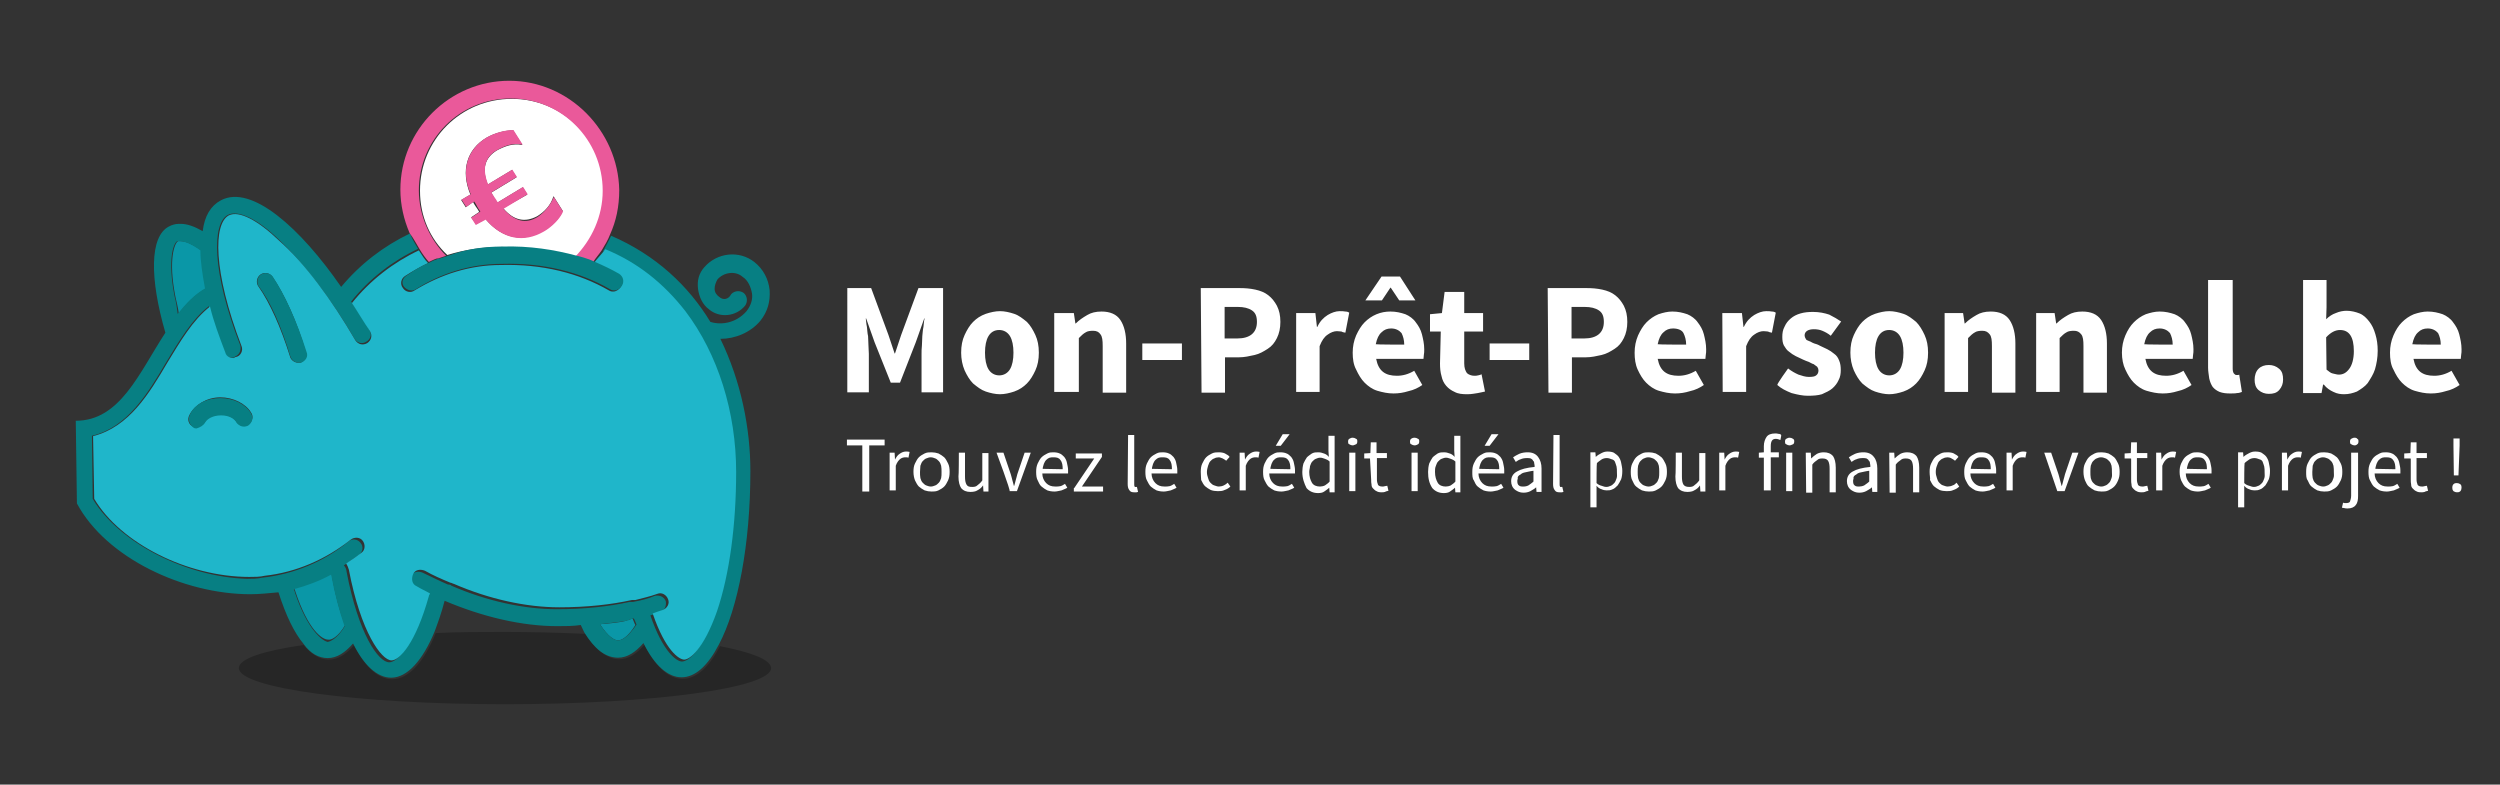
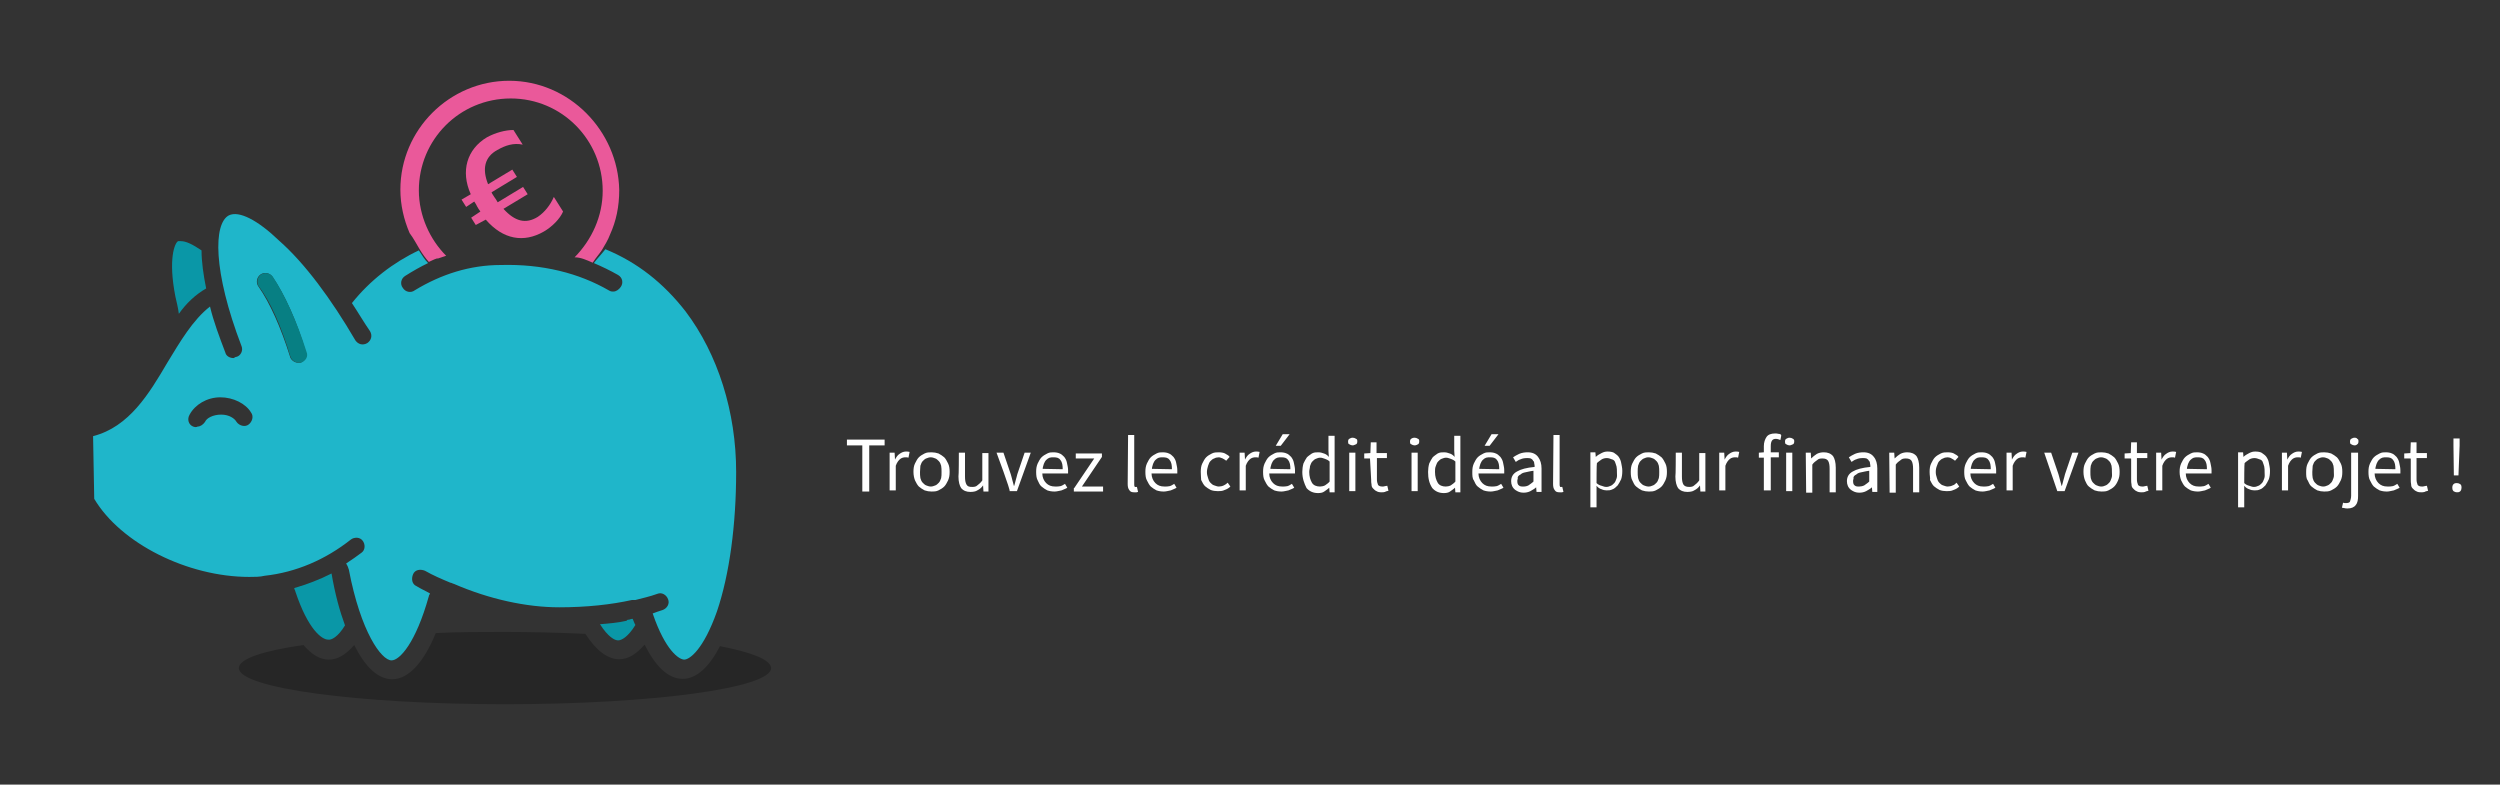
<svg xmlns="http://www.w3.org/2000/svg" version="1.1" id="Calque_1" x="0px" y="0px" width="650px" height="204px" viewBox="0 0 650 204" style="enable-background:new 0 0 650 204;" xml:space="preserve">
  <rect x="0" y="0" width="650" height="204" fill="#333333" stroke="none" />
  <style type="text/css">
	.st0{fill:#FFFFFF;}
	.st1{fill:none;}
	.st2{opacity:0.25;}
	.st3{fill:#0A97A7;}
	.st4{fill:#077F83;}
	.st5{fill:#1FB6CA;}
	.st6{fill:#EA599A;}
</style>
  <g>
-     <path class="st0" d="M220,74.9h6.5l4.5,12.2l1.6,4.8h0.1l1.6-4.8l4.5-12.2h6.4V102h-5.6V92c0-0.6,0-1.3,0.1-2.2   c0-0.7,0.1-1.6,0.1-2.4c0.1-0.7,0.1-1.6,0.3-2.4c0.1-0.7,0.1-1.5,0.3-2.2h-0.1l-2.2,6.2L234,99.5h-2.4L227.4,89l-2.2-6.2h-0.1   c0.1,0.6,0.1,1.3,0.3,2.2c0.1,0.7,0.1,1.6,0.3,2.4c0,0.7,0.1,1.6,0.1,2.4s0.1,1.5,0.1,2.2v10h-5.6V74.9H220L220,74.9z M249.9,91.7   c0-1.8,0.3-3.3,0.9-4.6c0.6-1.3,1.3-2.5,2.2-3.4s1.9-1.6,3.3-2.1c1.2-0.4,2.5-0.7,3.7-0.7s2.5,0.3,3.7,0.7c1.2,0.4,2.2,1.2,3.3,2.1   c0.9,0.9,1.6,2.1,2.2,3.4s0.9,2.8,0.9,4.6s-0.3,3.3-0.9,4.6c-0.6,1.3-1.3,2.5-2.2,3.4c-0.9,0.9-1.9,1.6-3.3,2.1   c-1.2,0.4-2.5,0.7-3.7,0.7s-2.5-0.3-3.7-0.7c-1.2-0.4-2.2-1.2-3.3-2.1c-0.9-0.9-1.6-2.1-2.2-3.4C250.2,94.9,249.9,93.3,249.9,91.7z    M256.1,91.7c0,1.8,0.3,3.3,0.9,4.3s1.6,1.6,2.8,1.6s2.2-0.6,2.8-1.6c0.6-1,0.9-2.5,0.9-4.3s-0.3-3.3-0.9-4.3s-1.6-1.6-2.8-1.6   c-1.3,0-2.2,0.6-2.8,1.6S256.1,89.9,256.1,91.7z M274.1,81.4h5.1l0.4,2.7h0.1c0.9-0.9,1.8-1.5,3-2.2c1-0.6,2.2-0.9,3.7-0.9   c2.2,0,3.9,0.7,4.9,2.2s1.5,3.6,1.5,6.1v12.8h-6.1V90c0-1.5-0.1-2.5-0.6-3.1c-0.4-0.6-1-0.9-1.9-0.9c-0.7,0-1.5,0.1-1.9,0.4   c-0.6,0.3-1.2,0.9-1.8,1.5v14h-6.4L274.1,81.4L274.1,81.4z M297,89.3h10.3v4.3H297V89.3z M312.2,74.9h10c1.5,0,2.8,0.1,4.2,0.4   c1.3,0.3,2.4,0.7,3.4,1.5c0.9,0.7,1.6,1.6,2.2,2.7c0.6,1.2,0.9,2.5,0.9,4.2c0,1.6-0.3,3-0.9,4.2s-1.3,2.1-2.4,2.8s-2.1,1.3-3.4,1.6   c-1.3,0.3-2.7,0.6-4,0.6h-3.7v9.2h-6.1L312.2,74.9L312.2,74.9z M321.7,88c3.3,0,5.1-1.5,5.1-4.3c0-1.5-0.4-2.4-1.3-3   s-2.1-0.9-3.7-0.9h-3.4V88H321.7z M336.9,81.4h5.1l0.4,3.6h0.1c0.7-1.5,1.6-2.4,2.7-3.1c1-0.6,2.1-1,3.1-1c0.6,0,1,0,1.5,0.1   c0.4,0,0.7,0.1,1,0.3l-1,5.2c-0.4-0.1-0.7-0.1-1-0.3c-0.3,0-0.7-0.1-1.2-0.1c-0.7,0-1.6,0.3-2.4,0.9c-0.9,0.6-1.5,1.5-2.1,3v11.9   H337V81.4H336.9z M351.7,91.7c0-1.6,0.3-3.1,0.9-4.5c0.6-1.3,1.3-2.5,2.2-3.4c0.9-0.9,1.9-1.6,3.1-2.1s2.4-0.7,3.6-0.7   c1.5,0,2.7,0.3,3.9,0.7c1,0.4,2.1,1.2,2.7,2.1c0.7,0.9,1.3,1.9,1.6,3.1c0.3,1.2,0.6,2.5,0.6,3.9c0,0.6,0,1-0.1,1.5   c0,0.4-0.1,0.7-0.1,1h-12.3c0.3,1.6,0.9,2.7,1.8,3.4c0.9,0.7,2.1,1,3.6,1s3-0.4,4.5-1.3l2.1,3.7c-1,0.7-2.2,1.3-3.6,1.6   c-1.3,0.4-2.5,0.6-3.9,0.6c-1.5,0-2.8-0.3-4.2-0.7c-1.3-0.4-2.4-1.2-3.3-2.1s-1.6-2.1-2.2-3.4C351.9,94.8,351.7,93.3,351.7,91.7   L351.7,91.7z M359.2,71.9h4.8l4,6.2h-4.2l-2.2-3.3h-0.1l-2.2,3.3H355L359.2,71.9L359.2,71.9z M365.1,89.6c0-1.2-0.3-2.2-0.7-3   c-0.6-0.7-1.5-1.2-2.7-1.2c-1,0-1.8,0.3-2.5,1c-0.7,0.6-1.2,1.6-1.5,3.1C357.7,89.6,365.1,89.6,365.1,89.6z M374.6,86.2h-2.8v-4.5   l3.1-0.3l0.7-5.5h5.1v5.5h4.9v4.8h-4.9v8.3c0,1.2,0.3,1.9,0.7,2.5c0.4,0.4,1.2,0.7,1.9,0.7c0.3,0,0.7,0,1-0.1s0.6-0.1,0.9-0.3   l0.9,4.5c-0.6,0.1-1.2,0.3-1.9,0.4c-0.7,0.1-1.6,0.3-2.7,0.3c-1.3,0-2.4-0.1-3.3-0.6c-0.9-0.4-1.6-0.9-2.2-1.6s-1-1.5-1.2-2.5   c-0.3-1-0.4-2.1-0.4-3.3L374.6,86.2L374.6,86.2z M387.3,89.3h10.3v4.3h-10.3V89.3z M402.4,74.9h10c1.5,0,2.8,0.1,4.2,0.4   c1.3,0.3,2.4,0.7,3.4,1.5c0.9,0.7,1.6,1.6,2.2,2.7c0.6,1.2,0.9,2.5,0.9,4.2c0,1.6-0.3,3-0.9,4.2s-1.3,2.1-2.4,2.8s-2.1,1.3-3.4,1.6   s-2.7,0.6-4,0.6h-3.7v9.2h-6.1L402.4,74.9L402.4,74.9z M411.9,88c3.3,0,5.1-1.5,5.1-4.3c0-1.5-0.4-2.4-1.3-3s-2.1-0.9-3.7-0.9h-3.4   V88H411.9z M425,91.7c0-1.6,0.3-3.1,0.9-4.5c0.6-1.3,1.3-2.5,2.2-3.4c0.9-0.9,1.9-1.6,3.1-2.1c1.2-0.4,2.4-0.7,3.6-0.7   c1.5,0,2.7,0.3,3.9,0.7c1,0.4,2.1,1.2,2.7,2.1c0.7,0.9,1.3,1.9,1.6,3.1c0.3,1.2,0.6,2.5,0.6,3.9c0,0.6,0,1-0.1,1.5   c0,0.4-0.1,0.7-0.1,1H431c0.3,1.6,0.9,2.7,1.8,3.4s2.1,1,3.6,1s3-0.4,4.5-1.3l2.1,3.7c-1,0.7-2.2,1.3-3.6,1.6   c-1.3,0.4-2.5,0.6-3.9,0.6c-1.5,0-2.8-0.3-4.2-0.7c-1.3-0.4-2.4-1.2-3.3-2.1s-1.6-2.1-2.2-3.4C425.2,94.8,425,93.3,425,91.7   L425,91.7z M438.4,89.6c0-1.2-0.3-2.2-0.7-3s-1.5-1.2-2.7-1.2c-1,0-1.8,0.3-2.5,1c-0.7,0.6-1.2,1.6-1.5,3.1   C431,89.6,438.4,89.6,438.4,89.6z M447.8,81.4h5.1l0.4,3.6h0.1c0.7-1.5,1.6-2.4,2.7-3.1c1-0.6,2.1-1,3.1-1c0.6,0,1,0,1.5,0.1   c0.4,0,0.7,0.1,1,0.3l-1,5.2c-0.4-0.1-0.7-0.1-1-0.3c-0.3,0-0.7-0.1-1.2-0.1c-0.7,0-1.6,0.3-2.4,0.9c-0.9,0.6-1.5,1.5-2.1,3v11.9   h-6.1L447.8,81.4L447.8,81.4z M464.9,95.8c0.9,0.7,1.8,1.2,2.7,1.6c0.9,0.3,1.8,0.6,2.7,0.6c0.9,0,1.6-0.1,1.9-0.4   c0.4-0.3,0.6-0.7,0.6-1.3c0-0.3-0.1-0.6-0.3-0.9c-0.3-0.3-0.6-0.4-0.9-0.7c-0.4-0.1-0.9-0.4-1.3-0.6c-0.4-0.1-1-0.4-1.5-0.6   c-0.6-0.3-1.3-0.6-1.9-0.9s-1.2-0.7-1.8-1.2c-0.6-0.4-0.9-1-1.3-1.6c-0.3-0.6-0.4-1.3-0.4-2.2s0.1-1.8,0.6-2.7   c0.4-0.9,0.9-1.5,1.6-2.1s1.5-1,2.5-1.3s2.1-0.4,3.3-0.4c1.6,0,3,0.3,4.2,0.7c1.2,0.6,2.2,1.2,3.1,1.8l-2.7,3.7   c-0.7-0.6-1.5-1-2.2-1.3s-1.5-0.4-2.2-0.4c-1.5,0-2.4,0.6-2.4,1.6c0,0.3,0.1,0.6,0.3,0.9c0.1,0.3,0.4,0.4,0.9,0.6   c0.4,0.1,0.7,0.4,1.3,0.6c0.4,0.1,1,0.3,1.5,0.6c0.6,0.3,1.3,0.6,1.9,0.9s1.2,0.7,1.8,1.2c0.6,0.4,1,1,1.3,1.8   c0.3,0.7,0.4,1.5,0.4,2.4s-0.1,1.8-0.6,2.7c-0.3,0.7-0.9,1.5-1.6,2.1s-1.6,1-2.7,1.5c-1,0.3-2.2,0.4-3.7,0.4   c-1.3,0-2.7-0.3-4.2-0.7c-1.5-0.6-2.7-1.2-3.7-2.1C462,99.8,464.9,95.8,464.9,95.8z M481.1,91.7c0-1.8,0.3-3.3,0.9-4.6   c0.6-1.3,1.3-2.5,2.2-3.4c0.9-0.9,1.9-1.6,3.3-2.1c1.2-0.4,2.5-0.7,3.7-0.7s2.5,0.3,3.7,0.7c1.2,0.4,2.2,1.2,3.3,2.1   c0.9,0.9,1.6,2.1,2.2,3.4s0.9,2.8,0.9,4.6s-0.3,3.3-0.9,4.6c-0.6,1.3-1.3,2.5-2.2,3.4c-0.9,0.9-1.9,1.6-3.3,2.1   c-1.2,0.4-2.5,0.7-3.7,0.7s-2.5-0.3-3.7-0.7c-1.2-0.4-2.2-1.2-3.3-2.1c-0.9-0.9-1.6-2.1-2.2-3.4C481.4,94.9,481.1,93.3,481.1,91.7z    M487.5,91.7c0,1.8,0.3,3.3,0.9,4.3s1.6,1.6,2.8,1.6s2.2-0.6,2.8-1.6c0.6-1,0.9-2.5,0.9-4.3s-0.3-3.3-0.9-4.3s-1.6-1.6-2.8-1.6   c-1.3,0-2.2,0.6-2.8,1.6C487.8,88.4,487.5,89.9,487.5,91.7z M505.3,81.4h5.1l0.4,2.7h0.1c0.9-0.9,1.8-1.5,3-2.2   c1-0.6,2.2-0.9,3.7-0.9c2.2,0,3.9,0.7,4.9,2.2s1.5,3.6,1.5,6.1v12.8h-6.1V90c0-1.5-0.1-2.5-0.6-3.1s-1-0.9-1.9-0.9   c-0.7,0-1.5,0.1-1.9,0.4c-0.6,0.3-1.2,0.9-1.8,1.5v14h-6.1V81.4H505.3z M529.1,81.4h5.1l0.4,2.7h0.1c0.9-0.9,1.8-1.5,3-2.2   c1-0.6,2.2-0.9,3.7-0.9c2.2,0,3.9,0.7,4.9,2.2s1.5,3.6,1.5,6.1v12.8h-6.1V90c0-1.5-0.1-2.5-0.6-3.1s-1-0.9-1.9-0.9   c-0.7,0-1.5,0.1-1.9,0.4c-0.6,0.3-1.2,0.9-1.8,1.5v14h-6.1V81.4H529.1z M551.7,91.7c0-1.6,0.3-3.1,0.9-4.5s1.3-2.5,2.2-3.4   s1.9-1.6,3.1-2.1c1.2-0.4,2.4-0.7,3.6-0.7c1.5,0,2.7,0.3,3.9,0.7c1,0.4,2.1,1.2,2.7,2.1c0.7,0.9,1.3,1.9,1.6,3.1s0.6,2.5,0.6,3.9   c0,0.6,0,1-0.1,1.5c0,0.4-0.1,0.7-0.1,1h-12.3c0.3,1.6,0.9,2.7,1.8,3.4s2.1,1,3.6,1s3-0.4,4.5-1.3l2.1,3.7c-1,0.7-2.2,1.3-3.6,1.6   c-1.3,0.4-2.5,0.6-3.9,0.6c-1.5,0-2.8-0.3-4.2-0.7c-1.3-0.4-2.4-1.2-3.3-2.1c-0.9-0.9-1.6-2.1-2.2-3.4   C552,94.9,551.7,93.3,551.7,91.7z M564.9,89.6c0-1.2-0.3-2.2-0.7-3c-0.6-0.7-1.5-1.2-2.7-1.2c-1,0-1.8,0.3-2.5,1   c-0.7,0.6-1.2,1.6-1.5,3.1C557.5,89.6,564.9,89.6,564.9,89.6z M574.4,72.8h6.1v23c0,0.6,0.1,1,0.3,1.3c0.3,0.3,0.4,0.4,0.7,0.4h0.3   c0.1,0,0.3,0,0.4-0.1l0.7,4.5c-0.3,0.1-0.7,0.3-1.3,0.3c-0.4,0.1-1.2,0.1-1.8,0.1c-1,0-1.9-0.1-2.7-0.4c-0.7-0.3-1.3-0.7-1.8-1.3   c-0.4-0.6-0.7-1.3-0.9-2.2c-0.1-0.9-0.3-1.8-0.3-2.8V72.8H574.4z M586.2,98.7c0-1,0.3-2.1,1-2.8s1.6-1,2.7-1c1,0,1.9,0.3,2.7,1   s1,1.6,1,2.8c0,1-0.3,1.9-1,2.7s-1.6,1-2.7,1c-1,0-1.9-0.3-2.7-1S586.2,99.7,586.2,98.7z M598.8,72.8h6.1v7.1l-0.1,3.1   c0.7-0.7,1.6-1.3,2.5-1.6c0.9-0.4,1.9-0.6,2.8-0.6c1.2,0,2.4,0.3,3.4,0.7c1,0.4,1.8,1.2,2.5,2.1s1.2,1.9,1.6,3.3   c0.4,1.3,0.6,2.7,0.6,4.3c0,1.8-0.3,3.4-0.7,4.8c-0.4,1.3-1.2,2.5-1.9,3.6c-0.7,0.9-1.8,1.6-2.8,2.2c-1,0.4-2.1,0.7-3.3,0.7   c-0.9,0-1.8-0.1-2.8-0.6c-0.9-0.4-1.8-1-2.5-1.9H604l-0.4,2.2h-4.8V72.8z M604.9,96.1c0.6,0.4,1,0.9,1.6,1s1,0.3,1.6,0.3   c1,0,1.9-0.4,2.7-1.5c0.7-0.9,1.2-2.5,1.2-4.6c0-3.7-1.2-5.5-3.6-5.5c-1.2,0-2.4,0.6-3.6,1.9L604.9,96.1L604.9,96.1z M621.4,91.7   c0-1.6,0.3-3.1,0.9-4.5s1.3-2.5,2.2-3.4s1.9-1.6,3.1-2.1c1.2-0.4,2.4-0.7,3.6-0.7c1.5,0,2.7,0.3,3.9,0.7c1,0.4,2.1,1.2,2.7,2.1   c0.7,0.9,1.3,1.9,1.6,3.1s0.6,2.5,0.6,3.9c0,0.6,0,1-0.1,1.5c0,0.4-0.1,0.7-0.1,1h-12.3c0.3,1.6,0.9,2.7,1.8,3.4s2.1,1,3.6,1   s3-0.4,4.5-1.3l2.1,3.7c-1,0.7-2.2,1.3-3.6,1.6c-1.3,0.4-2.5,0.6-3.9,0.6c-1.5,0-2.8-0.3-4.2-0.7c-1.3-0.4-2.4-1.2-3.3-2.1   c-0.9-0.9-1.6-2.1-2.2-3.4C621.6,94.9,621.4,93.3,621.4,91.7z M634.6,89.6c0-1.2-0.3-2.2-0.7-3c-0.6-0.7-1.5-1.2-2.7-1.2   c-1,0-1.8,0.3-2.5,1c-0.7,0.6-1.2,1.6-1.5,3.1C627.2,89.6,634.6,89.6,634.6,89.6z" />
    <g>
      <path class="st0" d="M224.2,115.8h-4v-1.5h9.8v1.5h-4v12h-1.8V115.8z M231.3,117.7h1.3l0.1,1.8c0.3-0.6,0.7-1.2,1.2-1.5    c0.4-0.3,1-0.6,1.6-0.6c0.4,0,0.7,0,1,0.1l-0.3,1.5c-0.1,0-0.3-0.1-0.4-0.1h-0.4c-0.4,0-0.9,0.1-1.3,0.4c-0.4,0.3-0.9,0.9-1.2,1.8    v6.4h-1.6C231.3,127.5,231.3,117.7,231.3,117.7z M237.5,122.7c0-0.9,0.1-1.6,0.4-2.2c0.3-0.6,0.6-1.2,1-1.6s0.9-0.7,1.5-1    s1.2-0.3,1.8-0.3s1.2,0.1,1.8,0.3c0.6,0.3,1,0.6,1.5,1c0.4,0.4,0.7,1,1,1.6s0.4,1.3,0.4,2.2c0,0.9-0.1,1.5-0.4,2.2    c-0.3,0.6-0.6,1.2-1,1.6s-0.9,0.7-1.5,1s-1.2,0.3-1.8,0.3s-1.2-0.1-1.8-0.3c-0.6-0.3-1-0.6-1.5-1c-0.4-0.4-0.7-1-1-1.6    C237.7,124.4,237.5,123.6,237.5,122.7z M239.2,122.7c0,0.6,0,1,0.1,1.6c0.1,0.4,0.3,0.9,0.6,1.2c0.3,0.3,0.6,0.6,0.9,0.7    c0.3,0.1,0.7,0.3,1.2,0.3c0.4,0,0.7-0.1,1.2-0.3c0.3-0.1,0.6-0.4,0.9-0.7c0.3-0.3,0.4-0.7,0.6-1.2c0.1-0.4,0.1-1,0.1-1.6    s0-1-0.1-1.6c-0.1-0.4-0.3-0.9-0.6-1.2c-0.3-0.3-0.6-0.6-0.9-0.7c-0.3-0.1-0.7-0.3-1.2-0.3c-0.4,0-0.7,0.1-1.2,0.3    c-0.3,0.1-0.6,0.4-0.9,0.7c-0.3,0.3-0.4,0.7-0.6,1.2C239.3,121.7,239.2,122.1,239.2,122.7z M249.3,117.7h1.6v6.2    c0,0.9,0.1,1.6,0.4,2.1s0.7,0.6,1.5,0.6c0.6,0,1-0.1,1.3-0.4c0.4-0.3,0.9-0.7,1.3-1.3v-7.1h1.6v10h-1.3l-0.1-1.6    c-0.4,0.6-0.9,1-1.5,1.3c-0.4,0.3-1.2,0.4-1.8,0.4c-1,0-1.8-0.3-2.4-1c-0.4-0.6-0.7-1.6-0.7-3    C249.3,123.8,249.3,117.7,249.3,117.7z M259.1,117.7h1.8l1.9,5.6c0.1,0.4,0.3,1,0.4,1.5c0.1,0.4,0.3,1,0.4,1.5h0.1    c0.1-0.4,0.3-1,0.4-1.5c0.1-0.4,0.3-1,0.4-1.5l1.9-5.6h1.6l-3.6,10h-1.9C262.8,127.6,259.1,117.7,259.1,117.7z M269.4,122.7    c0-0.9,0.1-1.5,0.4-2.2c0.3-0.6,0.6-1.2,1-1.6s0.9-0.7,1.5-1s1-0.3,1.6-0.3s1.2,0.1,1.6,0.3c0.4,0.1,0.9,0.6,1.2,0.9    c0.3,0.4,0.6,0.9,0.7,1.5s0.3,1.2,0.3,1.9v0.9H271c0,1,0.4,1.9,1,2.5s1.3,0.9,2.4,0.9c0.4,0,0.9,0,1.3-0.1s0.7-0.3,1.2-0.6l0.6,1    c-0.4,0.3-0.9,0.4-1.5,0.7c-0.6,0.1-1.2,0.3-1.8,0.3c-0.7,0-1.3-0.1-1.9-0.3c-0.6-0.3-1-0.6-1.5-1s-0.7-1-1-1.6    C269.5,124.4,269.4,123.6,269.4,122.7L269.4,122.7z M276.3,122c0-1-0.1-1.8-0.6-2.4c-0.4-0.6-1-0.7-1.8-0.7c-0.3,0-0.7,0-1,0.1    s-0.6,0.3-0.9,0.6c-0.3,0.3-0.4,0.6-0.6,1c-0.1,0.4-0.3,0.9-0.3,1.3L276.3,122L276.3,122z M279.3,126.9l5.2-7.7h-4.8v-1.3h6.8v0.9    l-5.2,7.7h5.5v1.3h-7.6v-0.9H279.3z M293.3,113.1h1.6v12.8c0,0.3,0,0.4,0.1,0.6s0.1,0.1,0.3,0.1h0.3l0.3,1.3    c-0.1,0-0.3,0.1-0.4,0.1h-0.6c-0.6,0-1-0.1-1.3-0.6c-0.3-0.4-0.4-0.9-0.4-1.6L293.3,113.1L293.3,113.1z M297.8,122.7    c0-0.9,0.1-1.5,0.4-2.2c0.3-0.6,0.6-1.2,1-1.6s0.9-0.7,1.5-1s1-0.3,1.6-0.3s1.2,0.1,1.6,0.3c0.4,0.1,0.9,0.6,1.2,0.9    c0.3,0.4,0.6,0.9,0.7,1.5s0.3,1.2,0.3,1.9v0.9h-6.7c0,1,0.4,1.9,1,2.5s1.3,0.9,2.4,0.9c0.4,0,0.9,0,1.3-0.1s0.7-0.3,1.2-0.6l0.6,1    c-0.4,0.3-0.9,0.4-1.5,0.7c-0.6,0.1-1.2,0.3-1.8,0.3c-0.7,0-1.3-0.1-1.9-0.3c-0.6-0.3-1-0.6-1.5-1c-0.4-0.4-0.7-1-1-1.6    C297.9,124.4,297.8,123.6,297.8,122.7z M304.7,122c0-1-0.1-1.8-0.6-2.4c-0.4-0.6-1-0.7-1.8-0.7c-0.3,0-0.7,0-1,0.1    s-0.6,0.3-0.9,0.6c-0.3,0.3-0.4,0.6-0.6,1c-0.1,0.4-0.3,0.9-0.3,1.3L304.7,122L304.7,122z M312.2,122.7c0-0.9,0.1-1.6,0.4-2.2    s0.6-1.2,1-1.6s0.9-0.7,1.5-1s1.2-0.3,1.8-0.3c0.6,0,1.2,0.1,1.6,0.3c0.4,0.3,0.9,0.4,1.2,0.9l-0.9,1c-0.3-0.3-0.6-0.4-0.9-0.6    c-0.3-0.1-0.7-0.3-1-0.3c-0.4,0-0.9,0.1-1.2,0.3c-0.4,0.1-0.7,0.4-1,0.7s-0.4,0.7-0.6,1.2c-0.1,0.4-0.3,1-0.3,1.6s0.1,1,0.3,1.6    c0.1,0.4,0.3,0.9,0.6,1.2c0.3,0.3,0.6,0.6,1,0.7s0.7,0.3,1.2,0.3c0.4,0,0.9-0.1,1.3-0.3s0.7-0.4,1-0.7l0.7,1    c-0.4,0.4-0.9,0.7-1.5,0.9c-0.6,0.3-1.2,0.3-1.8,0.3c-0.6,0-1.3-0.1-1.8-0.3c-0.6-0.3-1-0.6-1.5-1c-0.4-0.4-0.7-1-1-1.6    C312.3,124.4,312.2,123.6,312.2,122.7z M322.3,117.7h1.3l0.1,1.8c0.3-0.6,0.7-1.2,1.2-1.5c0.4-0.3,1-0.6,1.6-0.6    c0.4,0,0.7,0,1,0.1l-0.3,1.5c-0.1,0-0.3-0.1-0.4-0.1h-0.4c-0.4,0-0.9,0.1-1.3,0.4s-0.9,0.9-1.2,1.8v6.4h-1.6L322.3,117.7    L322.3,117.7z M328.4,122.7c0-0.9,0.1-1.5,0.4-2.2c0.3-0.6,0.6-1.2,1-1.6s0.9-0.7,1.5-1s1-0.3,1.6-0.3s1.2,0.1,1.6,0.3    c0.4,0.1,0.9,0.6,1.2,0.9c0.3,0.4,0.6,0.9,0.7,1.5s0.3,1.2,0.3,1.9v0.9H330c0,1,0.4,1.9,1,2.5s1.3,0.9,2.4,0.9    c0.4,0,0.9,0,1.3-0.1s0.7-0.3,1.2-0.6l0.6,1c-0.4,0.3-0.9,0.4-1.5,0.7c-0.6,0.1-1.2,0.3-1.8,0.3c-0.7,0-1.3-0.1-1.9-0.3    c-0.6-0.3-1-0.6-1.5-1c-0.4-0.4-0.7-1-1-1.6C328.5,124.4,328.4,123.6,328.4,122.7L328.4,122.7z M335.5,122c0-1-0.1-1.8-0.6-2.4    c-0.4-0.6-1-0.7-1.8-0.7c-0.3,0-0.7,0-1,0.1s-0.6,0.3-0.9,0.6c-0.3,0.3-0.4,0.6-0.6,1c-0.1,0.4-0.3,0.9-0.3,1.3L335.5,122    L335.5,122z M333,115.9h-1.3l1.8-3h1.8L333,115.9z M338.6,122.7c0-0.7,0.1-1.5,0.3-2.2c0.3-0.6,0.6-1.2,0.9-1.6    c0.4-0.4,0.9-0.7,1.3-1c0.6-0.3,1-0.3,1.6-0.3s1,0.1,1.5,0.3c0.4,0.1,0.9,0.4,1.3,0.9l-0.1-1.6v-3.9h1.6V128h-1.3l-0.1-1.2    c-0.4,0.4-0.9,0.7-1.3,1s-1,0.4-1.6,0.4c-1.2,0-2.2-0.4-3-1.3C339.1,125.7,338.6,124.4,338.6,122.7z M340.4,122.7    c0,1.2,0.3,2.1,0.7,2.8s1.2,1,2.1,1c0.4,0,0.9-0.1,1.3-0.3c0.4-0.3,0.9-0.6,1.2-1V120c-0.4-0.4-0.9-0.6-1.2-0.7    c-0.4-0.1-0.7-0.3-1.2-0.3s-0.7,0.1-1.2,0.3c-0.3,0.1-0.6,0.4-0.9,0.7s-0.4,0.7-0.6,1.2C340.6,121.7,340.4,122.1,340.4,122.7    L340.4,122.7z M351.7,115.8c-0.3,0-0.6-0.1-0.9-0.3c-0.3-0.1-0.3-0.4-0.3-0.7c0-0.3,0.1-0.6,0.3-0.7c0.3-0.1,0.4-0.3,0.9-0.3    c0.3,0,0.6,0.1,0.9,0.3c0.3,0.1,0.3,0.4,0.3,0.7c0,0.3-0.1,0.6-0.3,0.7C352.3,115.6,352,115.8,351.7,115.8z M350.8,117.7h1.6v10    h-1.6V117.7z M356.2,119.2h-1.5v-1.3l1.6-0.1l0.1-2.8h1.5v2.8h2.7v1.3H358v5.5c0,0.6,0.1,1,0.3,1.5c0.3,0.3,0.6,0.4,1.2,0.4    c0.1,0,0.3,0,0.6-0.1c0.1,0,0.4-0.1,0.6-0.1l0.3,1.3c-0.3,0.1-0.6,0.1-0.9,0.3c-0.3,0.1-0.6,0.1-0.9,0.1c-0.6,0-1-0.1-1.3-0.3    c-0.3-0.1-0.6-0.4-0.9-0.7c-0.3-0.3-0.4-0.6-0.4-1c-0.1-0.4-0.1-0.9-0.1-1.3L356.2,119.2L356.2,119.2z M367.8,115.8    c-0.3,0-0.6-0.1-0.9-0.3c-0.3-0.1-0.3-0.4-0.3-0.7c0-0.3,0.1-0.6,0.3-0.7c0.1-0.1,0.4-0.3,0.9-0.3c0.3,0,0.6,0.1,0.9,0.3    c0.3,0.1,0.3,0.4,0.3,0.7c0,0.3-0.1,0.6-0.3,0.7S368.2,115.8,367.8,115.8z M367,117.7h1.6v10H367V117.7z M371.3,122.7    c0-0.7,0.1-1.5,0.3-2.2c0.3-0.6,0.6-1.2,0.9-1.6c0.4-0.4,0.9-0.7,1.3-1c0.6-0.3,1-0.3,1.6-0.3s1,0.1,1.5,0.3    c0.4,0.1,0.9,0.4,1.3,0.9l-0.1-1.6v-3.9h1.6V128h-1.3l-0.1-1.2c-0.4,0.4-0.9,0.7-1.3,1s-1,0.4-1.6,0.4c-1.2,0-2.2-0.4-3-1.3    C371.6,125.7,371.3,124.4,371.3,122.7z M373.1,122.7c0,1.2,0.3,2.1,0.7,2.8c0.4,0.7,1.2,1,2.1,1c0.4,0,0.9-0.1,1.3-0.3    c0.4-0.3,0.9-0.6,1.2-1V120c-0.4-0.4-0.9-0.6-1.2-0.7c-0.4-0.1-0.7-0.3-1.2-0.3c-0.4,0-0.7,0.1-1.2,0.3c-0.3,0.1-0.6,0.4-0.9,0.7    c-0.3,0.3-0.4,0.7-0.6,1.2C373.1,121.7,373.1,122.1,373.1,122.7L373.1,122.7z M382.8,122.7c0-0.9,0.1-1.5,0.4-2.2    c0.3-0.6,0.6-1.2,1-1.6s0.9-0.7,1.5-1s1-0.3,1.6-0.3s1.2,0.1,1.6,0.3c0.4,0.1,0.9,0.6,1.2,0.9c0.3,0.4,0.6,0.9,0.7,1.5    s0.3,1.2,0.3,1.9v0.9h-6.7c0,1,0.4,1.9,1,2.5s1.3,0.9,2.4,0.9c0.4,0,0.9,0,1.3-0.1s0.7-0.3,1.2-0.6l0.6,1    c-0.4,0.3-0.9,0.4-1.5,0.7c-0.6,0.1-1.2,0.3-1.8,0.3c-0.7,0-1.3-0.1-1.9-0.3c-0.6-0.3-1-0.6-1.5-1s-0.7-1-1-1.6    C382.8,124.4,382.8,123.6,382.8,122.7L382.8,122.7z M389.8,122c0-1-0.1-1.8-0.6-2.4c-0.4-0.6-1-0.7-1.8-0.7c-0.3,0-0.7,0-1,0.1    s-0.6,0.3-0.9,0.6c-0.3,0.3-0.4,0.6-0.6,1c-0.1,0.4-0.3,0.9-0.3,1.3L389.8,122L389.8,122z M387.3,115.9H386l1.8-3h1.8L387.3,115.9    z M392.9,125.1c0-1,0.4-1.9,1.5-2.5c1-0.6,2.5-1,4.6-1.2c0-0.3,0-0.6-0.1-0.9c0-0.3-0.1-0.6-0.3-0.7c-0.1-0.3-0.3-0.4-0.6-0.6    c-0.3-0.1-0.6-0.1-1-0.1c-0.6,0-1.2,0.1-1.6,0.3c-0.4,0.1-0.9,0.4-1.3,0.7l-0.7-1.2c0.4-0.3,1-0.6,1.6-0.9    c0.7-0.3,1.5-0.4,2.2-0.4c1.2,0,2.1,0.4,2.7,1.2s0.9,1.8,0.9,3v6.1h-1.3l-0.1-1.2c-0.4,0.4-1,0.7-1.5,1c-0.6,0.3-1.2,0.4-1.8,0.4    c-0.9,0-1.5-0.3-2.1-0.7C393.2,126.8,392.9,126,392.9,125.1L392.9,125.1z M394.5,125c0,0.6,0.1,1,0.4,1.2c0.3,0.3,0.7,0.3,1.2,0.3    s0.9-0.1,1.3-0.3c0.4-0.3,0.9-0.6,1.3-1v-2.8c-0.9,0.1-1.5,0.3-2.1,0.4s-1,0.3-1.3,0.6c-0.3,0.1-0.6,0.4-0.7,0.7    C394.7,124.4,394.5,124.7,394.5,125z M403.9,113.1h1.6v12.8c0,0.3,0,0.4,0.1,0.6s0.1,0.1,0.3,0.1h0.3l0.3,1.3    c-0.1,0-0.3,0.1-0.4,0.1h-0.6c-0.6,0-1-0.1-1.3-0.6c-0.3-0.4-0.4-0.9-0.4-1.6L403.9,113.1L403.9,113.1z M415.1,128.5v3.4h-1.6    v-14.3h1.3l0.1,1.2c0.4-0.4,0.9-0.7,1.5-1s1-0.4,1.6-0.4s1.2,0.1,1.6,0.3c0.4,0.3,0.9,0.6,1.2,1c0.3,0.4,0.6,1,0.7,1.6    s0.3,1.3,0.3,2.1c0,0.9-0.1,1.6-0.3,2.2c-0.3,0.6-0.6,1.2-0.9,1.6c-0.4,0.4-0.9,0.9-1.3,1c-0.6,0.3-1,0.3-1.6,0.3    c-0.4,0-0.9-0.1-1.3-0.3c-0.4-0.1-0.9-0.4-1.3-0.9L415.1,128.5L415.1,128.5z M415.1,125.6c0.4,0.4,0.9,0.6,1.3,0.7    s0.7,0.3,1.2,0.3s0.7-0.1,1.2-0.3c0.3-0.1,0.6-0.4,0.9-0.7c0.3-0.3,0.4-0.7,0.6-1.2s0.1-1,0.1-1.6s0-1-0.1-1.5    c-0.1-0.4-0.3-0.9-0.4-1.2s-0.4-0.6-0.9-0.7c-0.3-0.1-0.7-0.3-1.2-0.3s-0.9,0.1-1.3,0.3c-0.4,0.3-0.9,0.6-1.3,1    C415.1,120.4,415.1,125.6,415.1,125.6z M424,122.7c0-0.9,0.1-1.6,0.4-2.2s0.6-1.2,1-1.6s0.9-0.7,1.5-1s1.2-0.3,1.8-0.3    c0.6,0,1.2,0.1,1.8,0.3c0.6,0.3,1,0.6,1.5,1c0.4,0.4,0.7,1,1,1.6s0.4,1.3,0.4,2.2c0,0.9-0.1,1.5-0.4,2.2c-0.3,0.6-0.6,1.2-1,1.6    s-0.9,0.7-1.5,1s-1.2,0.3-1.8,0.3c-0.6,0-1.2-0.1-1.8-0.3c-0.6-0.3-1-0.6-1.5-1s-0.7-1-1-1.6C424.1,124.4,424,123.6,424,122.7z     M425.8,122.7c0,0.6,0,1,0.1,1.6c0.1,0.4,0.3,0.9,0.6,1.2c0.3,0.3,0.6,0.6,0.9,0.7s0.7,0.3,1.2,0.3s0.7-0.1,1.2-0.3    c0.3-0.1,0.6-0.4,0.9-0.7c0.3-0.3,0.4-0.7,0.6-1.2c0.1-0.4,0.1-1,0.1-1.6s0-1-0.1-1.6c-0.1-0.4-0.3-0.9-0.6-1.2    c-0.3-0.3-0.6-0.6-0.9-0.7s-0.7-0.3-1.2-0.3s-0.7,0.1-1.2,0.3c-0.3,0.1-0.6,0.4-0.9,0.7c-0.3,0.3-0.4,0.7-0.6,1.2    C425.8,121.7,425.8,122.1,425.8,122.7z M435.7,117.7h1.6v6.2c0,0.9,0.1,1.6,0.4,2.1c0.3,0.4,0.7,0.6,1.5,0.6c0.6,0,1-0.1,1.3-0.4    c0.4-0.3,0.9-0.7,1.3-1.3v-7.1h1.6v10h-1.3l-0.1-1.6c-0.4,0.6-0.9,1-1.5,1.3c-0.4,0.3-1.2,0.4-1.8,0.4c-1,0-1.8-0.3-2.4-1    c-0.4-0.6-0.7-1.6-0.7-3C435.7,123.8,435.7,117.7,435.7,117.7z M447,117.7h1.3l0.1,1.8c0.3-0.6,0.7-1.2,1.2-1.5    c0.4-0.3,1-0.6,1.6-0.6c0.4,0,0.7,0,1,0.1l-0.3,1.5c-0.1,0-0.3-0.1-0.4-0.1h-0.4c-0.4,0-0.9,0.1-1.3,0.4s-0.9,0.9-1.2,1.8v6.4H447    V117.7z M462.9,114.4c-0.3-0.1-0.7-0.3-1.2-0.3c-0.9,0-1.3,0.6-1.3,1.9v1.6h2.1v1.3h-2.1v8.6h-1.8V119h-1.3v-1.3l1.3-0.1V116    c0-1,0.3-1.8,0.7-2.4c0.4-0.6,1.2-0.9,2.2-0.9c0.3,0,0.6,0,0.9,0.1c0.3,0,0.6,0.1,0.7,0.3C463.2,113.1,462.9,114.4,462.9,114.4z     M465.3,115.8c-0.3,0-0.6-0.1-0.9-0.3c-0.3-0.1-0.3-0.4-0.3-0.7c0-0.3,0.1-0.6,0.3-0.7c0.3-0.1,0.4-0.3,0.9-0.3    c0.3,0,0.6,0.1,0.9,0.3s0.3,0.4,0.3,0.7c0,0.3-0.1,0.6-0.3,0.7C465.9,115.6,465.6,115.8,465.3,115.8z M464.4,117.7h1.6v10h-1.6    V117.7z M469.5,117.7h1.3l0.1,1.5c0.4-0.4,1-0.9,1.5-1.2c0.6-0.3,1.2-0.4,1.8-0.4c1,0,1.8,0.3,2.4,1c0.4,0.6,0.7,1.6,0.7,3v6.4    h-1.6v-6.1c0-0.9-0.1-1.6-0.4-2.1c-0.3-0.4-0.7-0.6-1.5-0.6c-0.6,0-1,0.1-1.3,0.4c-0.4,0.3-0.9,0.6-1.3,1.2v7.3h-1.6L469.5,117.7    L469.5,117.7z M480.2,125.1c0-1,0.4-1.9,1.5-2.5c1-0.6,2.5-1,4.6-1.2c0-0.3,0-0.6-0.1-0.9c0-0.3-0.1-0.6-0.3-0.7    c-0.1-0.3-0.3-0.4-0.6-0.6c-0.3-0.1-0.6-0.1-1-0.1c-0.6,0-1.2,0.1-1.6,0.3c-0.4,0.1-0.9,0.4-1.3,0.7l-0.7-1.2    c0.4-0.3,1-0.6,1.6-0.9c0.7-0.3,1.5-0.4,2.2-0.4c1.2,0,2.1,0.4,2.7,1.2c0.6,0.7,0.9,1.8,0.9,3v6.1h-1.3l-0.1-1.2    c-0.4,0.4-1,0.7-1.5,1c-0.6,0.3-1.2,0.4-1.8,0.4c-0.9,0-1.5-0.3-2.1-0.7C480.5,126.8,480.2,126,480.2,125.1L480.2,125.1z     M481.8,125c0,0.6,0.1,1,0.4,1.2c0.3,0.3,0.7,0.3,1.2,0.3c0.4,0,0.9-0.1,1.3-0.3c0.4-0.3,0.9-0.6,1.3-1v-2.8    c-0.9,0.1-1.5,0.3-2.1,0.4s-1,0.3-1.3,0.6c-0.3,0.1-0.6,0.4-0.7,0.7C482,124.4,481.8,124.7,481.8,125L481.8,125z M491.2,117.7h1.3    l0.1,1.5c0.4-0.4,1-0.9,1.5-1.2c0.6-0.3,1.2-0.4,1.8-0.4c1,0,1.8,0.3,2.4,1c0.4,0.6,0.7,1.6,0.7,3v6.4h-1.6v-6.1    c0-0.9-0.1-1.6-0.4-2.1c-0.3-0.4-0.7-0.6-1.5-0.6c-0.6,0-1,0.1-1.3,0.4c-0.4,0.3-0.9,0.6-1.3,1.2v7.3h-1.6L491.2,117.7    L491.2,117.7z M501.7,122.7c0-0.9,0.1-1.6,0.4-2.2s0.6-1.2,1-1.6s0.9-0.7,1.5-1s1.2-0.3,1.8-0.3c0.6,0,1.2,0.1,1.6,0.3    c0.4,0.3,0.9,0.4,1.2,0.9l-0.9,1c-0.3-0.3-0.6-0.4-0.9-0.6s-0.7-0.3-1-0.3c-0.4,0-0.9,0.1-1.2,0.3c-0.4,0.1-0.7,0.4-1,0.7    s-0.4,0.7-0.6,1.2s-0.3,1-0.3,1.6s0.1,1,0.3,1.6c0.1,0.4,0.3,0.9,0.6,1.2c0.3,0.3,0.6,0.6,1,0.7s0.7,0.3,1.2,0.3    c0.4,0,0.9-0.1,1.3-0.3c0.4-0.1,0.7-0.4,1-0.7l0.7,1c-0.4,0.4-0.9,0.7-1.5,0.9c-0.6,0.3-1.2,0.3-1.8,0.3c-0.6,0-1.3-0.1-1.8-0.3    c-0.6-0.3-1-0.6-1.5-1c-0.4-0.4-0.7-1-1-1.6C501.9,124.4,501.7,123.6,501.7,122.7L501.7,122.7z M510.7,122.7    c0-0.9,0.1-1.5,0.4-2.2c0.3-0.6,0.6-1.2,1-1.6c0.4-0.4,0.9-0.7,1.5-1s1-0.3,1.6-0.3s1.2,0.1,1.6,0.3c0.4,0.1,0.9,0.6,1.2,0.9    c0.3,0.4,0.6,0.9,0.7,1.5c0.1,0.6,0.3,1.2,0.3,1.9v0.9h-6.7c0,1,0.4,1.9,1,2.5s1.3,0.9,2.4,0.9c0.4,0,0.9,0,1.3-0.1    c0.4-0.1,0.7-0.3,1.2-0.6l0.6,1c-0.4,0.3-0.9,0.4-1.5,0.7c-0.6,0.1-1.2,0.3-1.8,0.3c-0.7,0-1.3-0.1-1.9-0.3c-0.6-0.3-1-0.6-1.5-1    c-0.4-0.4-0.7-1-1-1.6C510.8,124.4,510.7,123.6,510.7,122.7z M517.6,122c0-1-0.1-1.8-0.6-2.4c-0.4-0.6-1-0.7-1.8-0.7    c-0.3,0-0.7,0-1,0.1s-0.6,0.3-0.9,0.6c-0.3,0.3-0.4,0.6-0.6,1c-0.1,0.4-0.3,0.9-0.3,1.3L517.6,122L517.6,122z M521.7,117.7h1.3    l0.1,1.8c0.3-0.6,0.7-1.2,1.2-1.5c0.4-0.3,1-0.6,1.6-0.6c0.4,0,0.7,0,1,0.1l-0.3,1.5c-0.1,0-0.3-0.1-0.4-0.1h-0.4    c-0.4,0-0.9,0.1-1.3,0.4c-0.4,0.3-0.9,0.9-1.2,1.8v6.4h-1.6L521.7,117.7L521.7,117.7z M531.5,117.7h1.8l1.9,5.6    c0.1,0.4,0.3,1,0.4,1.5c0.1,0.4,0.3,1,0.4,1.5h0.1c0.1-0.4,0.3-1,0.4-1.5c0.1-0.4,0.3-1,0.4-1.5l1.9-5.6h1.6l-3.6,10h-1.9    L531.5,117.7L531.5,117.7z M541.7,122.7c0-0.9,0.1-1.6,0.4-2.2c0.3-0.6,0.6-1.2,1-1.6s0.9-0.7,1.5-1s1.2-0.3,1.8-0.3    s1.2,0.1,1.8,0.3c0.6,0.3,1,0.6,1.5,1c0.4,0.4,0.7,1,1,1.6s0.4,1.3,0.4,2.2c0,0.9-0.1,1.5-0.4,2.2c-0.3,0.7-0.6,1.2-1,1.6    s-0.9,0.7-1.5,1s-1.2,0.3-1.8,0.3s-1.2-0.1-1.8-0.3c-0.6-0.3-1-0.6-1.5-1s-0.7-1-1-1.6C541.9,124.4,541.7,123.6,541.7,122.7z     M543.5,122.7c0,0.6,0,1,0.1,1.6c0.1,0.4,0.3,0.9,0.6,1.2c0.3,0.3,0.6,0.6,0.9,0.7c0.3,0.1,0.7,0.3,1.2,0.3s0.7-0.1,1.2-0.3    c0.3-0.1,0.6-0.4,0.9-0.7c0.3-0.3,0.4-0.7,0.6-1.2s0.1-1,0.1-1.6s0-1-0.1-1.6c-0.1-0.4-0.3-0.9-0.6-1.2c-0.3-0.3-0.6-0.6-0.9-0.7    c-0.3-0.1-0.7-0.3-1.2-0.3s-0.7,0.1-1.2,0.3c-0.3,0.1-0.6,0.4-0.9,0.7c-0.3,0.3-0.4,0.7-0.6,1.2    C543.5,121.7,543.5,122.1,543.5,122.7z M553.9,119.2h-1.5v-1.3l1.6-0.1l0.1-2.8h1.5v2.8h2.7v1.3h-2.7v5.5c0,0.6,0.1,1,0.3,1.5    c0.3,0.3,0.6,0.4,1.2,0.4c0.1,0,0.3,0,0.6-0.1c0.1,0,0.4-0.1,0.6-0.1l0.3,1.3c-0.3,0.1-0.6,0.1-0.9,0.3c-0.3,0.1-0.6,0.1-0.9,0.1    c-0.6,0-1-0.1-1.3-0.3c-0.3-0.1-0.6-0.4-0.9-0.7c-0.3-0.3-0.4-0.6-0.4-1c-0.1-0.4-0.1-0.9-0.1-1.3v-5.4    C554.1,119.2,553.9,119.2,553.9,119.2z M560.6,117.7h1.3l0.1,1.8c0.3-0.6,0.7-1.2,1.2-1.5c0.4-0.3,1-0.6,1.6-0.6    c0.4,0,0.7,0,1,0.1l-0.3,1.5c-0.1,0-0.3-0.1-0.4-0.1h-0.4c-0.4,0-0.9,0.1-1.3,0.4c-0.4,0.3-0.9,0.9-1.2,1.8v6.4h-1.6L560.6,117.7    L560.6,117.7z M566.7,122.7c0-0.9,0.1-1.5,0.4-2.2c0.3-0.6,0.6-1.2,1-1.6s0.9-0.7,1.5-1s1-0.3,1.6-0.3s1.2,0.1,1.6,0.3    c0.4,0.1,0.9,0.6,1.2,0.9c0.3,0.4,0.6,0.9,0.7,1.5c0.1,0.6,0.3,1.2,0.3,1.9v0.9h-6.7c0,1,0.4,1.9,1,2.5s1.3,0.9,2.4,0.9    c0.4,0,0.9,0,1.3-0.1c0.4-0.1,0.7-0.3,1.2-0.6l0.6,1c-0.4,0.3-0.9,0.4-1.5,0.7c-0.6,0.1-1.2,0.3-1.8,0.3c-0.7,0-1.3-0.1-1.9-0.3    c-0.6-0.3-1-0.6-1.5-1c-0.4-0.4-0.7-1-1-1.6C566.9,124.4,566.7,123.6,566.7,122.7z M573.8,122c0-1-0.1-1.8-0.6-2.4    c-0.4-0.6-1-0.7-1.8-0.7c-0.3,0-0.7,0-1,0.1s-0.6,0.3-0.9,0.6c-0.3,0.3-0.4,0.6-0.6,1c-0.1,0.4-0.3,0.9-0.3,1.3L573.8,122    L573.8,122z M583.5,128.5v3.4h-1.6v-14.3h1.3l0.1,1.2c0.4-0.4,0.9-0.7,1.5-1s1-0.4,1.6-0.4s1.2,0.1,1.6,0.3c0.4,0.3,0.9,0.6,1.2,1    s0.6,1,0.7,1.6c0.1,0.6,0.3,1.3,0.3,2.1c0,0.9-0.1,1.6-0.3,2.2c-0.3,0.6-0.6,1.2-0.9,1.6c-0.4,0.4-0.9,0.9-1.3,1    c-0.6,0.3-1,0.3-1.6,0.3c-0.4,0-0.9-0.1-1.3-0.3c-0.4-0.1-0.9-0.4-1.3-0.9V128.5z M583.5,125.6c0.4,0.4,0.9,0.6,1.3,0.7    c0.4,0.1,0.7,0.3,1.2,0.3s0.7-0.1,1.2-0.3c0.3-0.1,0.6-0.4,0.9-0.7c0.3-0.3,0.4-0.7,0.6-1.2s0.1-1,0.1-1.6s0-1-0.1-1.5    c-0.1-0.4-0.3-0.9-0.4-1.2c-0.1-0.3-0.4-0.6-0.9-0.7c-0.3-0.1-0.7-0.3-1.2-0.3s-0.9,0.1-1.3,0.3c-0.4,0.3-0.9,0.6-1.3,1    C583.5,120.4,583.5,125.6,583.5,125.6z M593.3,117.7h1.3l0.1,1.8c0.3-0.6,0.7-1.2,1.2-1.5c0.4-0.3,1-0.6,1.6-0.6    c0.4,0,0.7,0,1,0.1l-0.3,1.5c-0.1,0-0.3-0.1-0.4-0.1h-0.4c-0.4,0-0.9,0.1-1.3,0.4s-0.9,0.9-1.2,1.8v6.4h-1.6L593.3,117.7    L593.3,117.7z M599.6,122.7c0-0.9,0.1-1.6,0.4-2.2c0.3-0.6,0.6-1.2,1-1.6s0.9-0.7,1.5-1s1.2-0.3,1.8-0.3s1.2,0.1,1.8,0.3    c0.6,0.3,1,0.6,1.5,1c0.4,0.4,0.7,1,1,1.6s0.4,1.3,0.4,2.2c0,0.9-0.1,1.5-0.4,2.2c-0.3,0.6-0.6,1.2-1,1.6s-0.9,0.7-1.5,1    s-1.2,0.3-1.8,0.3s-1.2-0.1-1.8-0.3c-0.6-0.3-1-0.6-1.5-1s-0.7-1-1-1.6C599.6,124.4,599.6,123.6,599.6,122.7z M601.2,122.7    c0,0.6,0,1,0.1,1.6c0.1,0.4,0.3,0.9,0.6,1.2c0.3,0.3,0.6,0.6,0.9,0.7c0.3,0.1,0.7,0.3,1.2,0.3s0.7-0.1,1.2-0.3    c0.3-0.1,0.6-0.4,0.9-0.7c0.3-0.3,0.4-0.7,0.6-1.2s0.1-1,0.1-1.6s0-1-0.1-1.6c-0.1-0.4-0.3-0.9-0.6-1.2c-0.3-0.3-0.6-0.6-0.9-0.7    c-0.3-0.1-0.7-0.3-1.2-0.3s-0.7,0.1-1.2,0.3c-0.3,0.1-0.6,0.4-0.9,0.7c-0.3,0.3-0.4,0.7-0.6,1.2    C601.3,121.7,601.2,122.1,601.2,122.7z M611.5,117.7h1.6v11.2c0,1-0.1,1.8-0.6,2.4c-0.4,0.6-1.2,0.9-2.1,0.9c-0.3,0-0.6,0-0.9-0.1    c-0.3,0-0.4-0.1-0.6-0.1l0.3-1.3c0.1,0,0.3,0.1,0.4,0.1h0.4c0.4,0,0.9-0.1,1-0.4s0.3-0.9,0.3-1.5v-11.2H611.5z M612.2,115.8    c-0.3,0-0.6-0.1-0.9-0.3c-0.3-0.1-0.3-0.4-0.3-0.7c0-0.3,0.1-0.6,0.3-0.7c0.3-0.1,0.4-0.3,0.9-0.3c0.3,0,0.6,0.1,0.7,0.3    c0.3,0.1,0.3,0.4,0.3,0.7c0,0.3-0.1,0.6-0.3,0.7C612.8,115.6,612.6,115.8,612.2,115.8z M615.8,122.7c0-0.9,0.1-1.5,0.4-2.2    c0.3-0.6,0.6-1.2,1-1.6s0.9-0.7,1.5-1s1-0.3,1.6-0.3s1.2,0.1,1.6,0.3c0.4,0.1,0.9,0.6,1.2,0.9c0.3,0.4,0.6,0.9,0.7,1.5    c0.1,0.6,0.3,1.2,0.3,1.9v0.9h-6.7c0,1,0.4,1.9,1,2.5s1.3,0.9,2.4,0.9c0.4,0,0.9,0,1.3-0.1c0.4-0.1,0.7-0.3,1.2-0.6l0.6,1    c-0.4,0.3-0.9,0.4-1.5,0.7c-0.6,0.1-1.2,0.3-1.8,0.3c-0.7,0-1.3-0.1-1.9-0.3c-0.6-0.3-1-0.6-1.5-1c-0.4-0.4-0.7-1-1-1.6    C615.9,124.4,615.8,123.6,615.8,122.7z M622.8,122c0-1-0.1-1.8-0.6-2.4c-0.4-0.6-1-0.7-1.8-0.7c-0.3,0-0.7,0-1,0.1    s-0.6,0.3-0.9,0.6c-0.3,0.3-0.4,0.6-0.6,1c-0.1,0.4-0.3,0.9-0.3,1.3L622.8,122L622.8,122z M626.6,119.2h-1.5v-1.3l1.6-0.1l0.1-2.8    h1.5v2.8h2.7v1.3h-2.7v5.5c0,0.6,0.1,1,0.3,1.5c0.3,0.3,0.6,0.4,1.2,0.4c0.1,0,0.3,0,0.6-0.1c0.1,0,0.4-0.1,0.6-0.1l0.3,1.3    c-0.3,0.1-0.6,0.1-0.9,0.3c-0.3,0.1-0.6,0.1-0.9,0.1c-0.6,0-1-0.1-1.3-0.3c-0.3-0.1-0.6-0.4-0.9-0.7c-0.3-0.3-0.4-0.6-0.4-1    c-0.1-0.4-0.1-0.9-0.1-1.3v-5.4C626.8,119.2,626.6,119.2,626.6,119.2z M637.6,126.8c0-0.4,0.1-0.7,0.3-0.9    c0.3-0.3,0.6-0.3,0.9-0.3s0.6,0.1,0.9,0.3c0.3,0.3,0.3,0.6,0.3,0.9s-0.1,0.7-0.3,0.9c-0.3,0.3-0.6,0.3-0.9,0.3s-0.6-0.1-0.9-0.3    C637.6,127.3,637.6,127.1,637.6,126.8z M637.9,115.9V114h1.6v1.9l-0.3,7.7H638L637.9,115.9z" />
    </g>
  </g>
  <g>
-     <path class="st1" d="M144.9,162.8c-9.2,0-19.3-2.4-29-6.3c-0.7,3.1-1.6,5.7-2.6,8c5.7-0.3,11.8-0.3,17.9-0.3c7.3,0,14.4,0.3,21,0.5   c-0.5-0.7-0.7-1.2-0.9-1.9C151.3,162.8,144.9,162.8,144.9,162.8z" />
    <path class="st2" d="M187.2,168c-2.8,5.4-6.1,8.5-9.7,8.5c-3.8,0-7.1-3.3-9.9-8.9c-2.1,2.4-4.2,3.8-6.6,3.8c-3.1,0-6.1-2.4-8.8-6.6   c-6.6-0.3-13.7-0.5-21-0.5c-6.1,0-12.3,0-17.9,0.3c-3.1,7.6-7.1,12-11.3,12c-3.8,0-7.1-3.3-9.9-8.9c-2.1,2.4-4.2,3.8-6.6,3.8   c-2.4,0-4.5-1.4-6.6-3.8c-10.5,1.5-16.8,3.6-16.8,6c0,5.2,30.9,9.4,69.2,9.4s69.2-4.2,69.2-9.4C200.4,171.5,195.4,169.6,187.2,168z   " />
    <path class="st3" d="M53.6,75c-0.7-3.5-1.2-6.9-1.2-9.9c-2.4-1.6-4-2.4-5.4-2.4h-0.7c-0.9,0.5-2.6,4.7-0.7,14.4   c0.3,1.4,0.7,2.8,0.9,4.5C48.4,78.9,50.8,76.6,53.6,75z M163.6,161.1c-0.3,0-0.5,0-0.7,0.3c-2.1,0.5-4.5,0.7-6.9,0.9   c2.1,3.3,3.8,4.2,4.7,4.2c0.9,0,2.6-0.9,4.5-4c-0.3-0.5-0.5-1.2-0.7-1.6C164.3,160.9,164.1,160.9,163.6,161.1z M89.7,162.6   c-1.4-3.8-2.6-8.2-3.5-13.5c-3.1,1.6-6.3,2.8-9.7,3.8c0,0.3,0.3,0.7,0.3,0.9c3.3,9.9,6.9,12.5,8.5,12.5   C86.1,166.5,87.9,165.6,89.7,162.6z" />
-     <path class="st4" d="M85.2,171.1c2.4,0,4.5-1.4,6.6-3.8c2.8,5.7,6.3,8.9,9.9,8.9c4.2,0,8.2-4.5,11.3-12c0.9-2.4,1.9-5.2,2.6-8   c9.9,4.2,20.1,6.6,29.3,6.6c2.1,0,4.2,0,6.1-0.3c0.3,0.7,0.7,1.4,0.9,1.9c2.6,4.2,5.4,6.6,8.8,6.6c2.4,0,4.5-1.4,6.6-3.8   c2.8,5.7,6.3,8.9,9.9,8.9s6.9-3.1,9.7-8.5c5-9.4,8.2-26.2,8.2-45.1c0-11.1-2.4-23.3-7.8-34.4c3.8,0,7.8-1.6,10.4-4.7   c1.9-2.4,2.6-5,2.4-8c-0.3-2.8-1.6-5.4-4-7.3c-4-3.1-9.7-2.4-13,1.4c-1.4,1.6-1.9,3.5-1.6,5.7c0.3,2.1,1.2,4,2.8,5.2   c2.8,2.4,7.1,1.9,9.4-0.9c0.7-0.9,0.7-2.4-0.3-3.3c-0.9-0.7-2.4-0.7-3.3,0.3c-0.7,1.4-2.1,1.6-3.1,0.7c-0.7-0.5-1.2-1.2-1.2-2.1   c0-0.9,0.3-1.6,0.7-2.4c1.6-1.9,4.7-2.4,6.6-0.7c1.4,0.9,2.1,2.6,2.4,4.2c0.3,1.6-0.3,3.3-1.4,4.7c-2.4,2.8-6.1,3.8-9.4,2.8   c-5.7-9.4-14.2-17.4-25.8-22.4c-0.7,1.4-1.4,2.8-2.1,4c8.2,3.5,15.4,8.8,20.8,16.1c8.2,10.8,13.2,26.2,13.2,41.8   c0,13.9-1.9,26.7-5,36.3c-3.3,9.9-6.9,12.5-8.5,12.5c-1.4,0-5-2.6-8.2-12c0.9-0.3,1.9-0.5,2.6-0.9c1.2-0.5,1.6-1.6,1.4-2.8   c-0.5-1.2-1.6-1.6-2.8-1.4c-1.6,0.7-3.5,1.2-5.7,1.6h-0.9c-5.4,1.2-11.8,1.9-18.9,1.9c-8.5,0-18.2-2.1-27.4-6.1   c-0.3-0.3-0.5-0.3-0.9-0.3c-2.1-0.9-4.5-2.1-6.6-3.1c-1.2-0.5-2.4-0.3-3.1,0.9c-0.5,1.2-0.3,2.4,0.9,3.1c1.2,0.7,2.4,1.2,3.5,1.9   c0,0.3-0.3,0.5-0.3,0.7c-3.3,12.3-7.6,16.7-9.7,16.7c-2.8,0-8-7.3-11.1-23.6c0-0.5-0.3-1.2-0.7-1.6c1.4-0.9,2.6-1.9,4-2.8   c0.9-0.7,1.2-2.1,0.3-3.1c-0.7-0.9-2.1-1.2-3.1-0.3c-6.3,5.2-14.2,8.5-22.4,9.4c-1.4,0.3-2.6,0.3-4,0.3   c-15.8-0.5-33.3-9.4-40.1-20.8l-0.2-16.4c9.2-2.1,14.6-11.1,19.3-19.1c3.3-5.4,6.6-11.1,11.1-14.6c0.9,3.8,2.4,7.8,4,12   c0.3,0.9,1.2,1.4,2.1,1.4c0.3,0,0.5,0,0.7-0.3c1.2-0.5,1.6-1.6,1.4-2.8c-7.6-19.6-7.3-31.8-3.3-34c2.6-1.4,7.6,0.9,13.2,6.3   c6.3,5.9,13.5,15.1,19.8,25.9c0.7,1.2,2.1,1.4,3.1,0.7c1.2-0.7,1.4-2.1,0.7-3.1c-1.4-2.6-3.1-5-4.7-7.3   c4.7-5.9,10.8-10.6,17.4-13.7c-0.7-1.2-1.6-2.6-2.1-4c-6.9,3.3-13,8-17.9,13.9C78.2,59.4,65.4,47.8,57.4,52.1c-2.6,1.4-4.2,4-4.7,8   c-2.1-1.2-4-1.9-5.7-1.9h-0.5c-0.9,0-1.9,0.3-2.6,0.7c-5,2.6-5,13.5-0.9,27.6c-6.9,10.6-11.8,22.9-23.3,22.9l0.3,21.5   c7.6,14.2,27.8,23.6,45.1,23.6c2.4,0,5-0.3,7.3-0.5c1.9,5.9,4,10.4,6.6,13.5C80.7,169.9,82.9,171.1,85.2,171.1L85.2,171.1z    M76.7,154.1c0-0.3-0.3-0.7-0.3-0.9c3.3-0.9,6.6-2.1,9.7-3.8c0.9,5,2.1,9.4,3.5,13.5c-1.9,3.1-3.8,4-4.5,4   C83.8,166.5,80,163.9,76.7,154.1z M160.7,166.5c-0.9,0-2.6-0.9-4.7-4.2c2.4-0.3,4.7-0.5,6.9-0.9c0.3,0,0.5,0,0.7-0.3   c0.5,0,0.7-0.3,1.2-0.3c0.3,0.5,0.5,1.2,0.7,1.6C163.3,165.6,161.7,166.5,160.7,166.5z M45.4,77.1c-1.9-9.7-0.3-13.9,0.7-14.4h0.6   c1.2,0,3.1,0.7,5.4,2.4c0,2.8,0.5,6.1,1.2,9.9c-2.8,1.6-5,4-7.1,6.6C46,80.1,45.8,78.5,45.4,77.1z" />
    <path class="st5" d="M154.4,68.4c2.1,0.9,4.2,1.9,6.3,3.1c1.2,0.7,1.4,2.1,0.7,3.1c-0.5,0.7-1.2,1.2-1.9,1.2c-0.5,0-0.7,0-1.2-0.3   c-7.8-4.5-17.3-6.9-28.1-6.6c-8,0-15.5,2.4-22.4,6.6c-0.9,0.7-2.4,0.5-3.1-0.7c-0.7-0.9-0.5-2.4,0.7-3.1c1.9-1.2,4-2.4,5.9-3.3   c-0.9-0.9-1.6-2.1-2.4-3.3c-6.6,3.1-12.7,7.8-17.4,13.7c1.6,2.4,3.1,5,4.7,7.3c0.7,1.2,0.3,2.4-0.7,3.1c-1.2,0.7-2.4,0.3-3.1-0.7   c-6.3-10.8-13.2-20.1-19.8-25.9C67,57.2,62.1,54.7,59.5,56c-4,2.1-4.2,14.4,3.3,34c0.5,1.2-0.3,2.6-1.4,2.8c-0.3,0-0.5,0.3-0.7,0.3   c-0.9,0-1.9-0.5-2.1-1.4c-1.6-4.2-3.1-8.2-4-12c-4.5,3.5-7.8,9.2-11.1,14.6c-4.7,8-9.9,16.7-19.3,19.1l0.3,16.3   c6.9,11.6,24.3,20.3,40.3,20.3c1.4,0,2.8,0,4-0.3c8.2-0.9,15.8-4.2,22.4-9.4c0.9-0.7,2.4-0.7,3.1,0.3c0.7,0.9,0.7,2.4-0.3,3.1   c-1.2,0.9-2.6,1.9-4,2.8c0.3,0.5,0.5,0.9,0.7,1.6c3.1,16.3,8.5,23.6,11.1,23.6c2.1,0,6.3-4.5,9.7-16.7c0-0.3,0.3-0.5,0.3-0.7   c-1.2-0.7-2.4-1.2-3.5-1.9c-1.2-0.5-1.4-1.9-0.9-3.1c0.5-1.2,1.9-1.4,3.1-0.9c2.1,1.2,4.2,2.1,6.6,3.1c0.3,0,0.7,0.3,0.9,0.3   c9.2,4,18.9,6.1,27.4,6.1c7.1,0,13.5-0.7,18.9-1.9h0.9c1.9-0.5,3.8-0.9,5.7-1.6c1.2-0.5,2.4,0.3,2.8,1.4c0.5,1.2-0.3,2.4-1.4,2.8   c-0.9,0.3-1.6,0.5-2.6,0.9c3.3,9.7,6.9,12,8.2,12c1.4,0,5-2.6,8.5-12.5c3.3-9.7,5-22.7,5-36.3c0-15.5-4.7-30.6-13.2-41.8   c-5.7-7.3-12.5-12.7-20.8-16.1C156.3,66.2,155.3,67.2,154.4,68.4z M79.5,91.5c0.5,1.2-0.3,2.4-1.4,2.8h-0.6c-0.9,0-1.9-0.7-2.1-1.6   c-2.4-7.6-5.2-13.9-8.2-18.2c-0.7-0.9-0.5-2.4,0.5-3.1c0.9-0.7,2.4-0.5,3.1,0.5C73.9,76.4,77.2,83.5,79.5,91.5z M50.2,110.9   c-1.2-0.5-1.6-1.9-0.9-3.1c1.4-2.6,4.5-4.5,8-4.5c3.3,0,6.6,1.6,8,4c0.7,0.9,0.3,2.4-0.7,3.1c-0.9,0.7-2.4,0.3-3.1-0.7   c-0.5-0.9-1.9-1.9-4-1.9s-3.8,0.9-4.2,1.9c-0.5,0.7-1.2,1.2-1.9,1.2C51,111.1,50.8,111.1,50.2,110.9z" />
    <path class="st4" d="M70.9,71.9c-0.7-0.9-2.1-1.2-3.1-0.5c-0.9,0.7-1.2,2.1-0.5,3.1c3.1,4,5.9,10.6,8.2,18.2   c0.3,0.9,1.2,1.6,2.1,1.6h0.7c1.2-0.5,1.9-1.6,1.4-2.8C77.2,83.5,73.9,76.4,70.9,71.9z" />
-     <path class="st0" d="M113.8,67.4h0.3C114,67.2,113.8,67.4,113.8,67.4z M149.7,66.9c4.5-4.5,7.3-10.6,7.3-17.3   c0-13.2-10.6-23.9-23.9-23.9s-23.9,10.6-23.9,23.9c0,6.6,2.6,12.5,7.1,16.7c4.5-1.4,9.4-2.1,14.2-2.1   C137.4,64.4,144,64.8,149.7,66.9z M122.5,56.5l2.1-1.4c-0.3-0.5-0.5-0.9-0.9-1.4c-0.3-0.5-0.5-0.7-0.7-1.2l-1.9,1.4l-1.2-1.9   l2.4-1.4c-2.6-6.3-0.9-11.8,4.2-14.8c2.1-1.2,4.7-1.9,6.9-1.9l2.4,3.8c-2.4-0.5-4.5,0.3-6.6,1.4c-3.1,1.9-4,4.7-2.4,8.9l6.3-3.8   l1.2,1.9l-6.6,4c0.3,0.5,0.5,0.7,0.7,1.2c0.3,0.5,0.5,0.9,0.9,1.4l6.6-4l1.2,1.9l-6.3,3.5c2.8,3.3,5.7,3.8,8.9,2.1   c1.9-1.2,3.5-2.8,4.2-5.2l2.4,3.8c-0.7,1.9-2.8,4-5,5.2c-5.2,3.1-10.8,2.1-15.1-3.1l-2.4,1.4C123.9,58.4,122.5,56.5,122.5,56.5z" />
    <path class="st6" d="M109.1,64.8c0.7,1.2,1.6,2.4,2.4,3.3c0.7-0.3,1.4-0.7,2.1-0.9h0.3l2.1-0.7c-4.2-4.2-7.1-10.4-7.1-17   c0-13.2,10.6-23.9,23.9-23.9c13.3,0,23.9,10.8,23.9,24c0,6.6-2.8,12.7-7.3,17.3c1.6,0,3.1,0.7,4.7,1.4c0.9-1.4,1.6-2.1,2.4-3.3   c0.7-1.2,1.6-2.6,2.1-4c1.6-3.5,2.4-7.3,2.4-11.6C160.7,34,148,21,132.4,21c-15.5,0-28.3,12.7-28.3,28.3c0,4,0.9,7.8,2.4,11.3   C107.7,62.2,108.4,63.7,109.1,64.8z" />
    <path class="st6" d="M126.3,57.1c4.5,5.2,9.9,6.1,15.1,3.1c2.1-1.2,4.2-3.3,5-5.2l-2.4-3.8c-0.9,2.1-2.4,4-4.2,5.2   c-3.1,1.9-5.9,1.2-8.9-2.1l6.3-3.8l-1.2-1.9l-6.6,4c-0.3-0.5-0.5-0.9-0.9-1.4c-0.3-0.5-0.5-0.7-0.7-1.2l6.6-4l-1.2-1.9l-6.3,3.8   c-1.6-4-0.9-7.1,2.4-8.9c2.1-1.2,4.2-1.9,6.6-1.4l-2.4-3.8c-2.1,0-4.7,0.7-6.9,1.9c-5.2,3.1-6.9,8.8-4.2,14.8l-2.4,1.4l1.2,1.9   l2.1-1.4c0.3,0.5,0.5,0.7,0.7,1.2c0.3,0.5,0.5,0.9,0.9,1.4l-2.4,1.6l1.2,1.9L126.3,57.1z" />
-     <path class="st4" d="M105,74.5c0.7,0.9,2.1,1.4,3.1,0.7c6.6-4.2,14.4-6.6,22.4-6.6c10.8-0.3,20.3,2.1,28.1,6.6   c0.5,0.3,0.7,0.3,1.2,0.3c0.7,0,1.4-0.5,1.9-1.2c0.7-1.2,0.3-2.4-0.7-3.1c-2.1-1.2-4-2.1-6.3-3.1c-1.4-0.7-3.1-1.2-4.7-1.6   c-5.9-1.6-12.3-2.6-19.3-2.4c-5,0-9.7,0.7-14.2,2.4l-2.1,0.7h-0.3c-0.7,0.3-1.4,0.5-2.1,0.9c-2.1,0.9-4,1.9-5.9,3.3   C104.6,72.2,104.3,73.5,105,74.5z M53.3,109.9c0.5-0.9,1.9-1.9,4.2-1.9c2.1,0,3.5,0.9,4,1.9c0.7,0.9,1.9,1.4,3.1,0.7   c0.9-0.7,1.4-1.9,0.7-3.1c-1.4-2.4-4.5-4-8-4s-6.9,1.6-8,4.5c-0.5,1.2,0,2.4,0.9,3.1c0.3,0.3,0.7,0.3,0.9,0.3   C52.1,111.1,52.9,110.6,53.3,109.9z" />
  </g>
</svg>